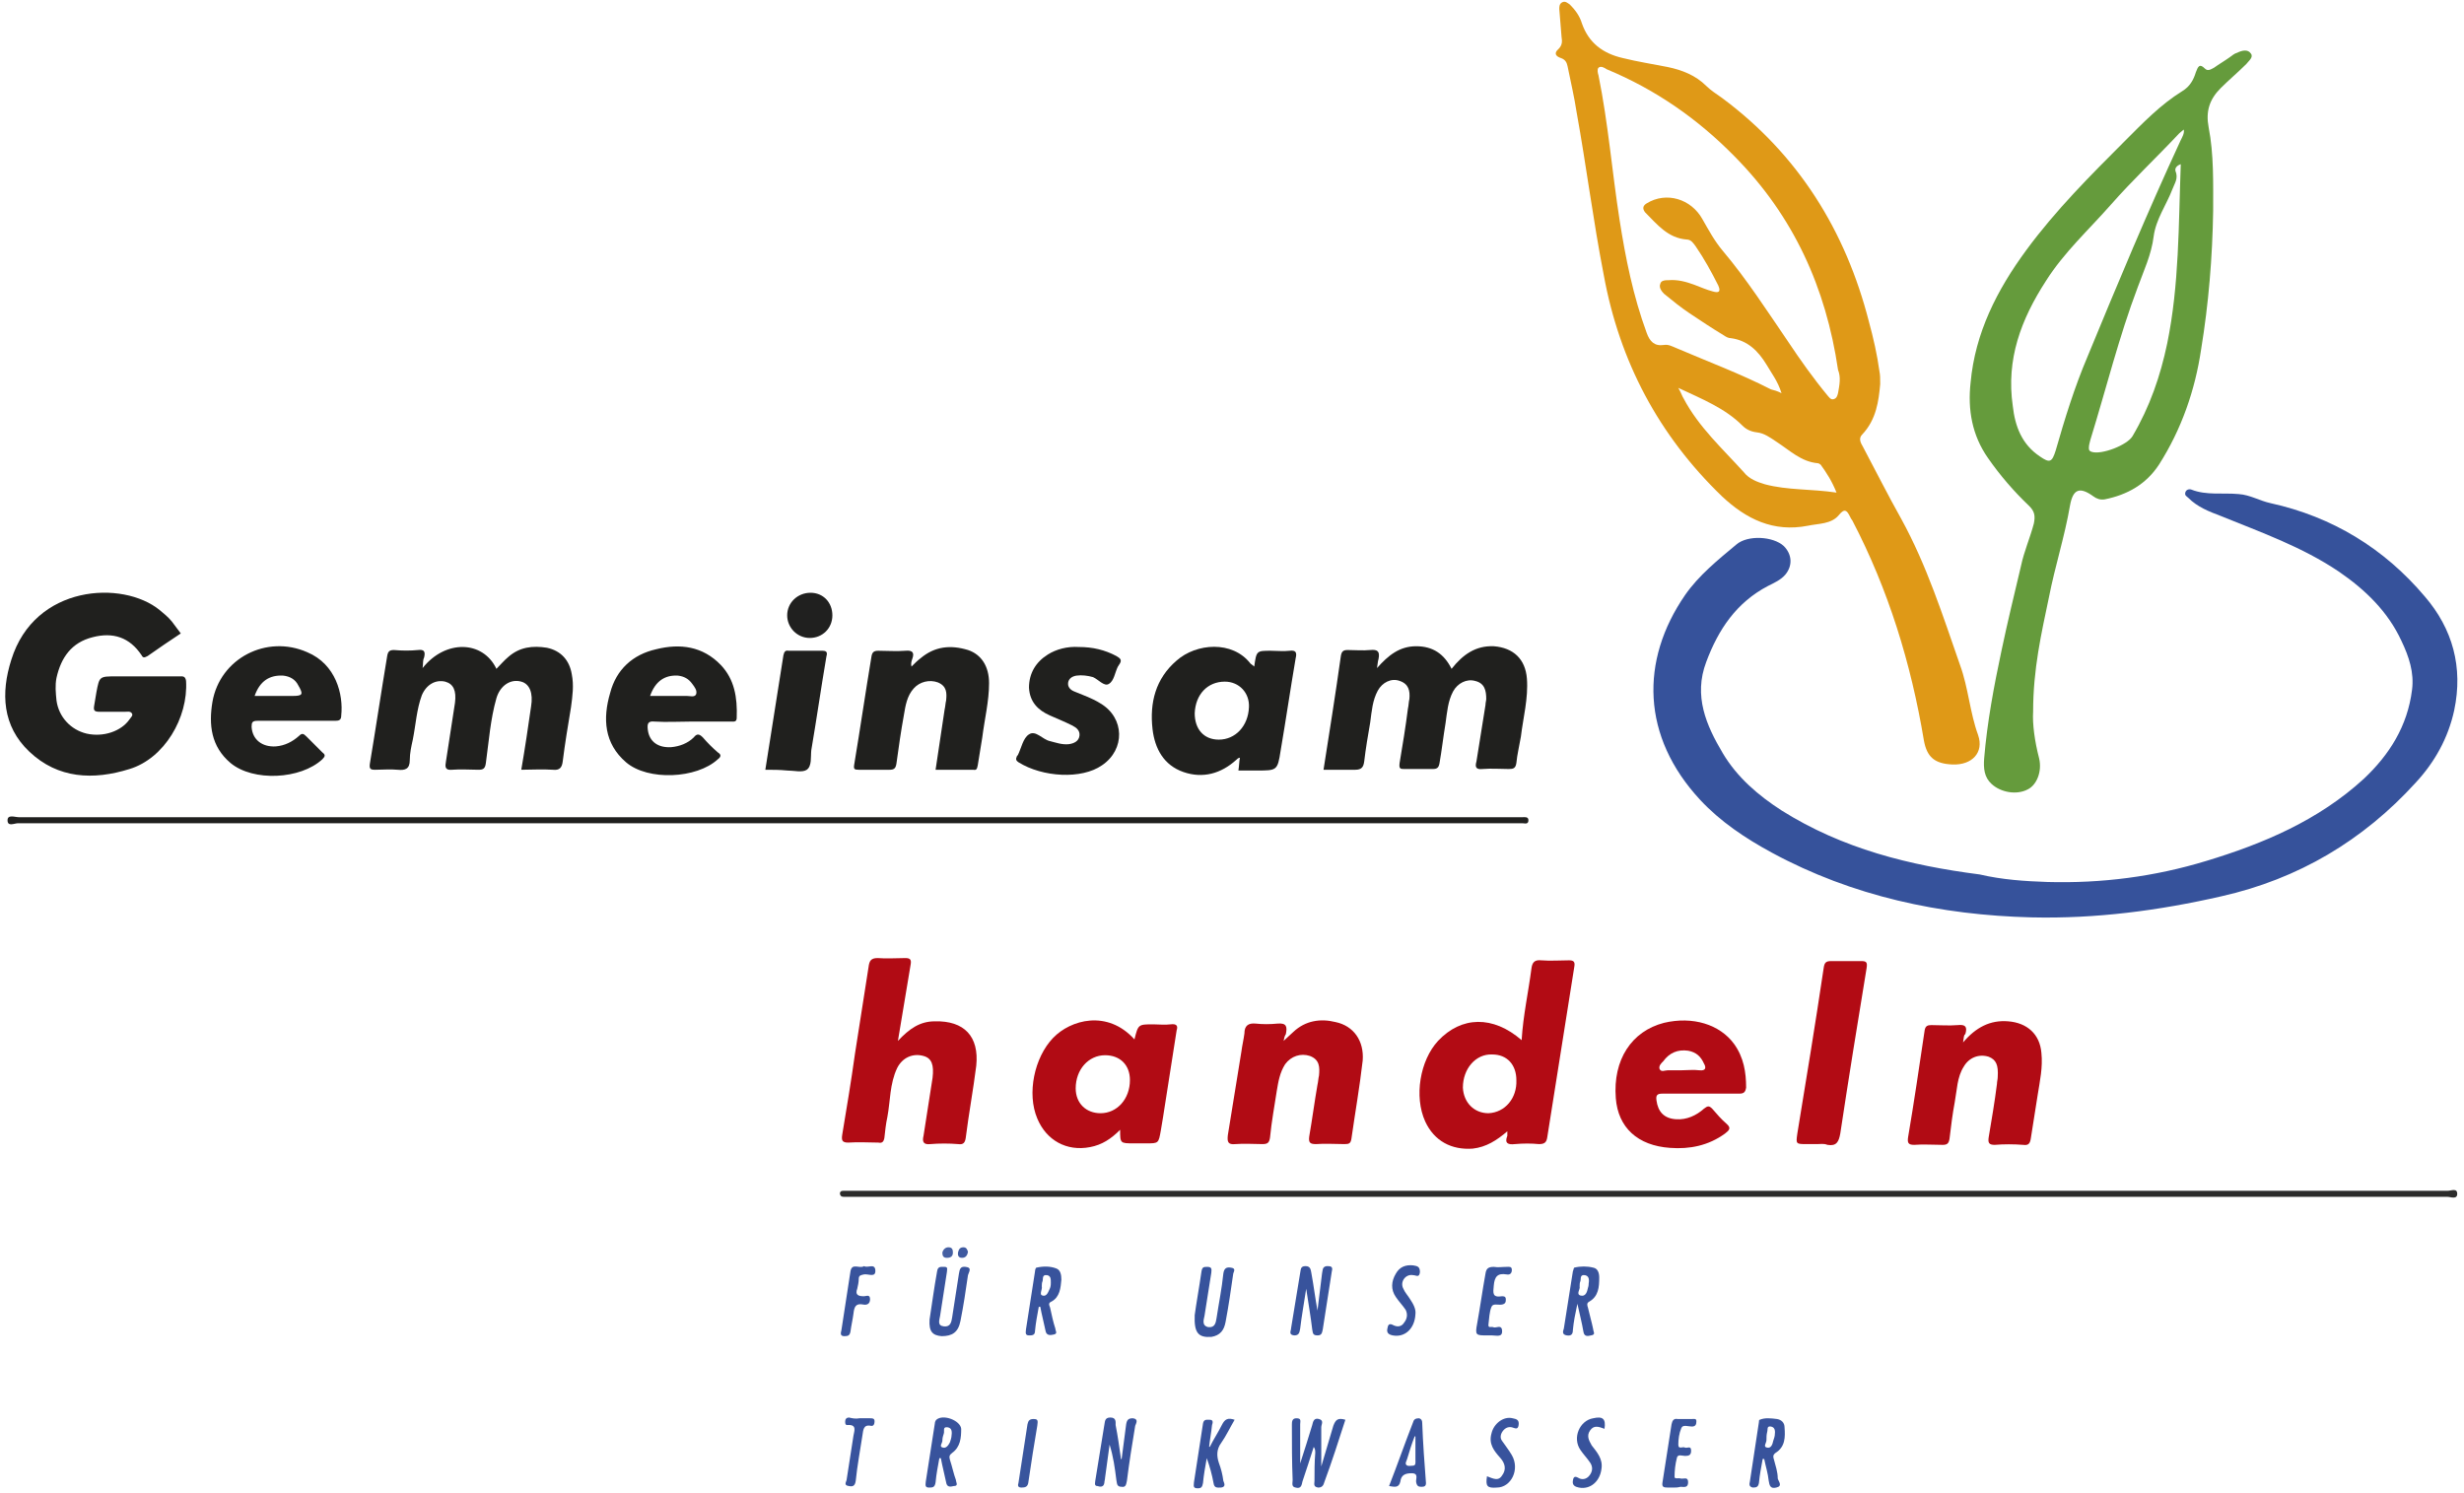
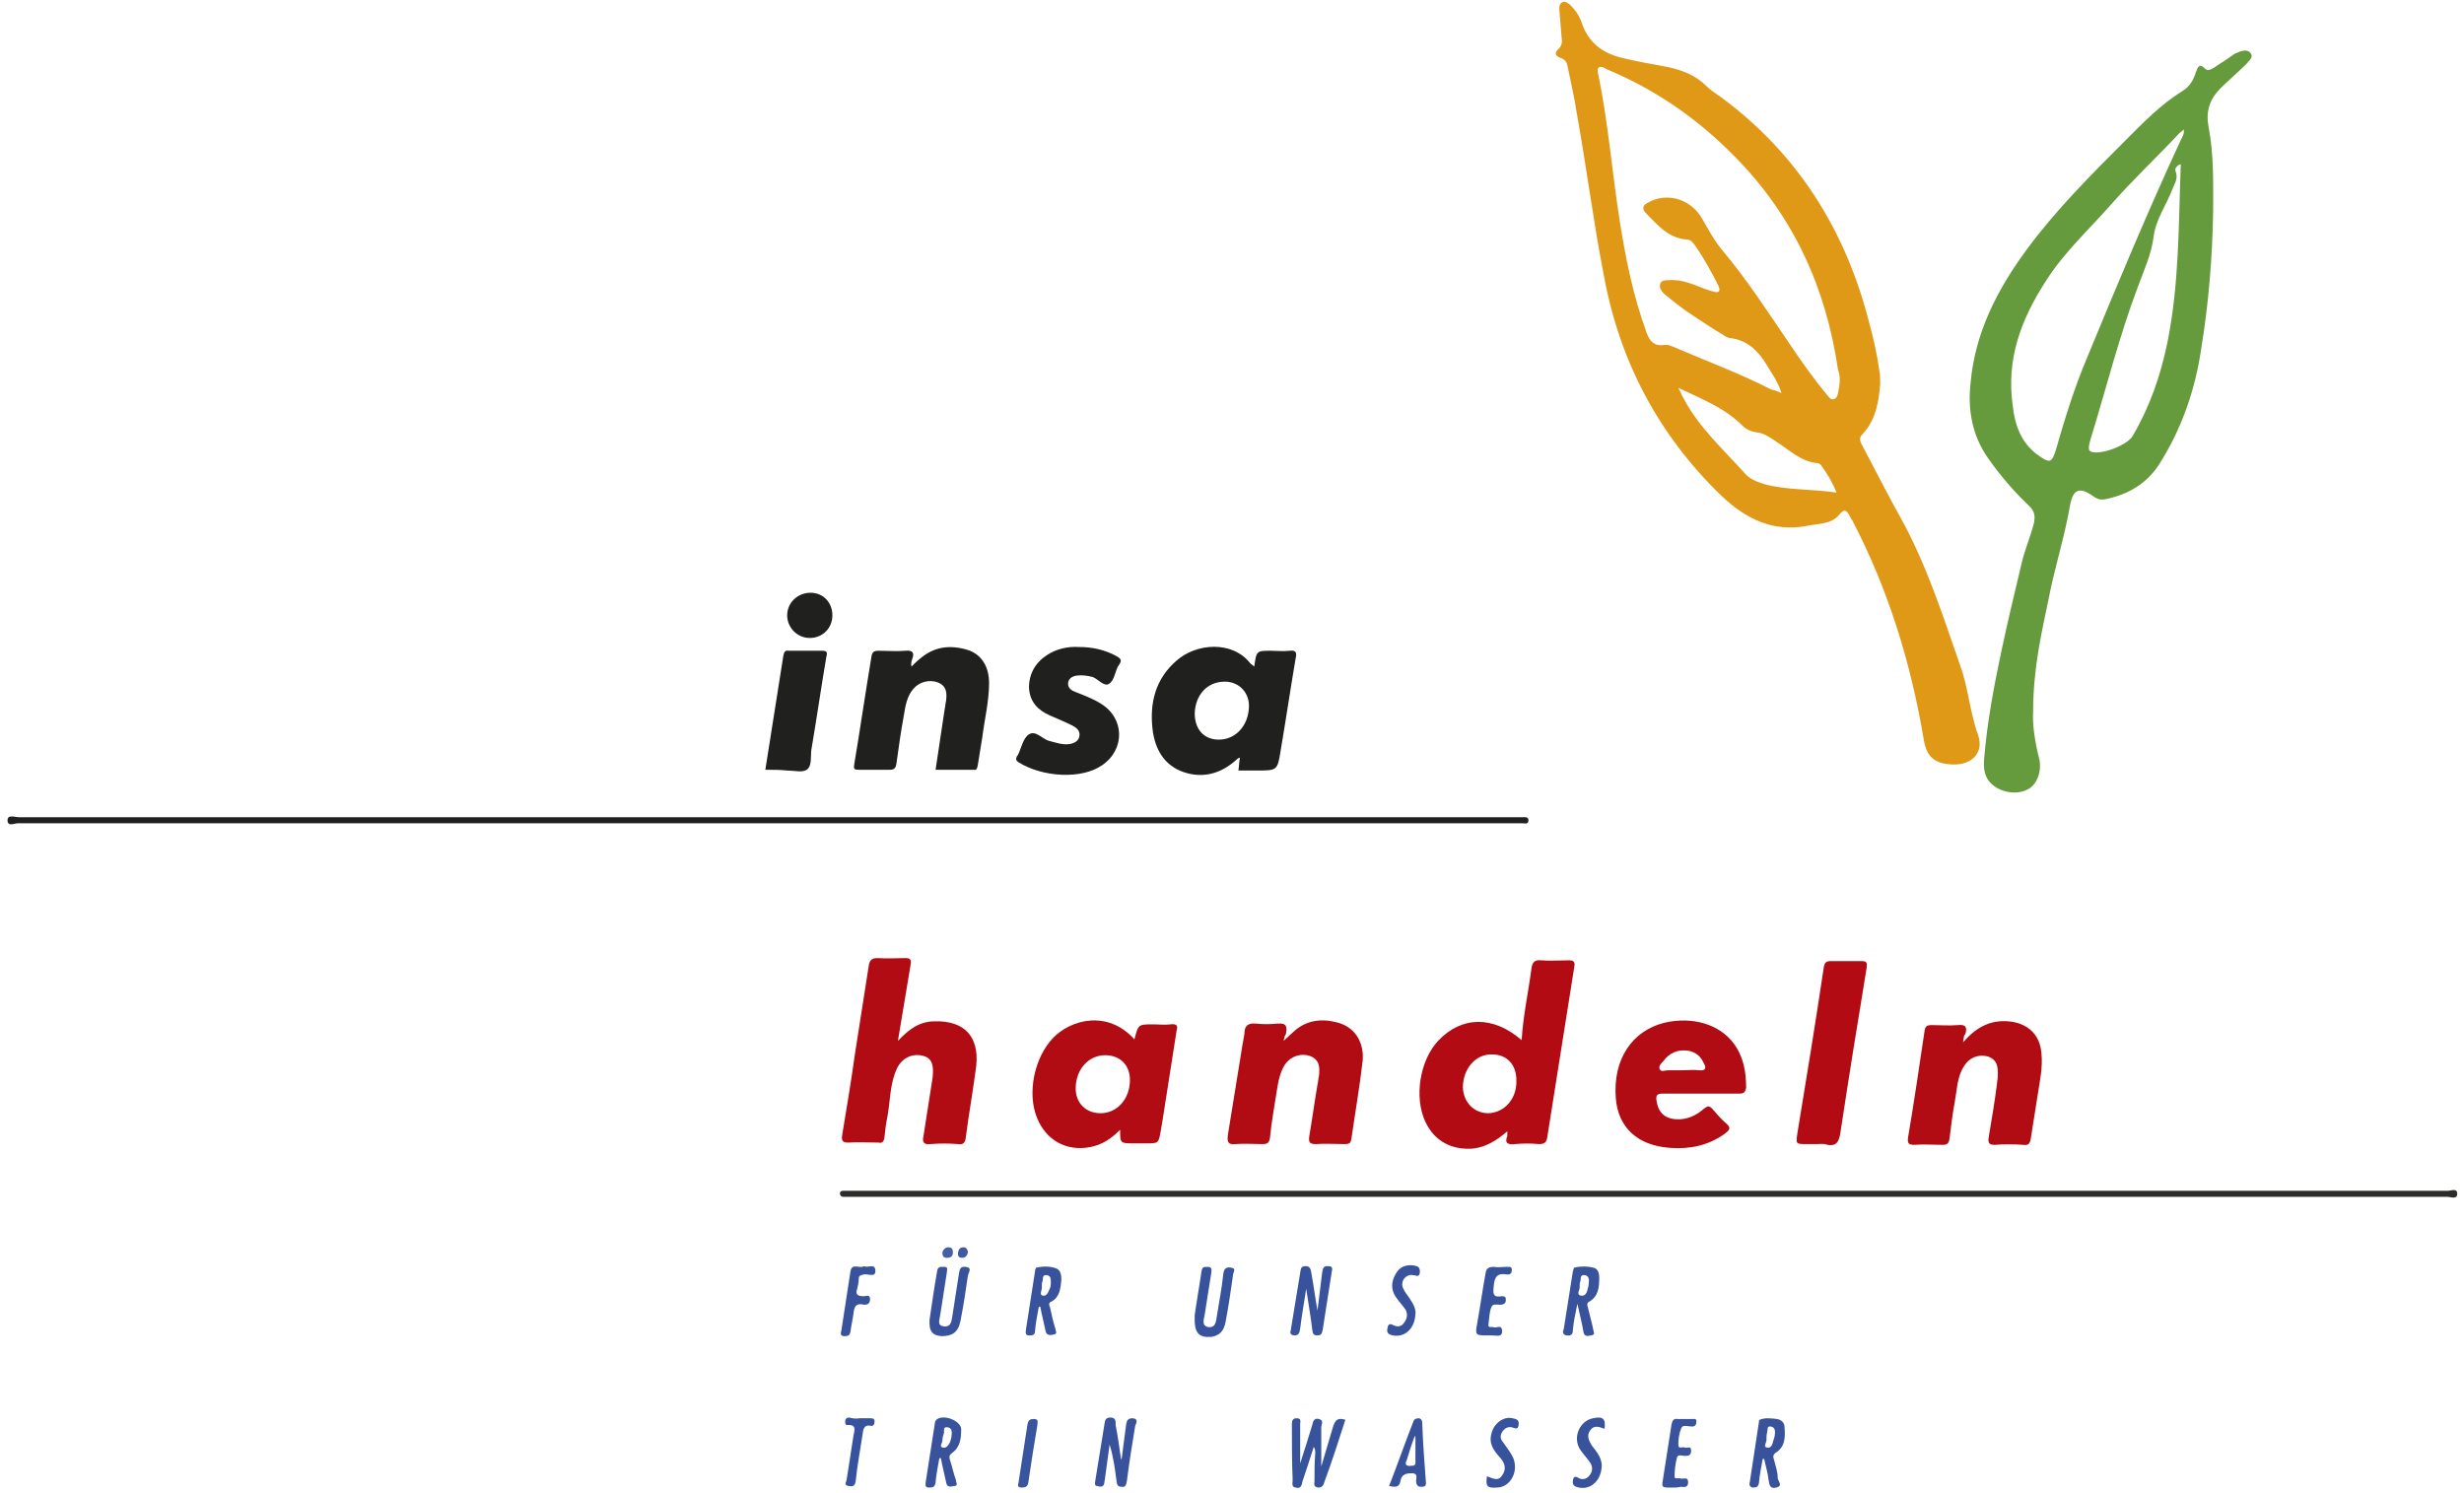
<svg xmlns="http://www.w3.org/2000/svg" viewBox="0 0 327.1 198.2">
  <style>.st1{fill:#20201e}.st2{fill:#b10b14}.st4{fill:#20201f}.st5{fill:#b20b14}.st6{fill:#37539c}.st7{fill:#38539c}.st9{fill:#38539d}</style>
  <g id="Ebene_1">
-     <path d="M271.8 117.1c7.2.2 14.2-.7 21.1-2.8 7.6-2.3 14.9-5.4 20.9-10.9 3.4-3.2 5.8-7 6.4-11.8.3-2.3-.4-4.4-1.4-6.5-1.8-3.9-4.8-6.8-8.3-9.2-4.9-3.3-10.3-5.2-15.7-7.4-1.6-.6-3.1-1.2-4.3-2.4-.2-.2-.5-.3-.4-.7.1-.4.5-.5.8-.4 2 .8 4.2.4 6.3.6 1.5.1 2.8.9 4.2 1.2 8.2 1.8 15.1 6 20.5 12.4 3.7 4.3 5.1 9.4 3.9 15.1-.8 3.7-2.6 6.9-5.1 9.6-7 7.7-15.6 12.8-25.8 15.1-8.3 1.9-16.7 3-25.2 2.8-12.1-.3-23.8-2.8-34.5-8.6-3.5-1.9-6.8-4.1-9.5-7-7.8-8.4-8-18.5-2-27.2 1.8-2.6 4.4-4.7 6.8-6.7 1.5-1.3 4.9-1.1 6.3.2 1.1 1.1 1.2 2.6.2 3.8-.6.7-1.5 1.1-2.3 1.5-4.2 2.2-6.6 5.8-8.2 10.1-1.7 4.5 0 8.4 2.2 12.1 1.9 3.2 4.7 5.6 7.8 7.6 8.1 5.1 17 7.3 26.3 8.5 3 .7 6 .9 9 1z" fill="#36529b" />
-     <path class="st1" d="M24 84.1c-1.5 1-3 2-4.4 3-.4.2-.6.3-.8-.1-1.6-2.4-3.8-3.1-6.5-2.4-2.8.7-4.2 2.7-4.8 5.4-.2 1-.1 2 0 3 .3 2.2 1.9 3.9 4 4.4 2.2.5 4.6-.3 5.7-1.9.2-.3.5-.5.3-.8-.2-.3-.6-.2-.9-.2h-3.4c-.7 0-.8-.2-.7-.8l.3-1.8c.4-2.1.4-2.1 2.6-2.1h8.4c.4 0 .8-.1.9.6.3 4.9-2.9 10.3-7.5 11.7-4.8 1.5-9.5 1.3-13.3-2.3C.3 96.4.1 92 1.5 87.6 4.6 77.6 16.3 77 21.2 81c.6.5 1.1.9 1.6 1.5.4.5.8 1.1 1.2 1.6zM175.7 102.2c.8-5.1 1.6-10.1 2.3-15.1.1-.6.3-.8.9-.8 1 0 2 .1 3 0s1.3.2 1.1 1.2c-.1.3-.1.6-.2 1.2 1.5-1.7 3-2.9 5.2-2.9s3.7 1 4.7 3c1.5-1.9 3.2-3.1 5.6-3 2.6.2 4.2 1.7 4.4 4.3.2 2.6-.5 5.2-.8 7.7-.2 1.2-.5 2.4-.6 3.5-.1.7-.4.8-1 .8-1.2 0-2.3-.1-3.5 0-.9.1-1-.3-.8-1l1.2-7.5c0-.3.1-.6.1-.8 0-1.1-.2-2.1-1.5-2.4-1.1-.3-2.3.3-2.9 1.4-.7 1.3-.8 2.8-1 4.2-.3 1.8-.5 3.6-.8 5.3-.1.6-.3.8-.9.8h-3.7c-.6 0-.8 0-.7-.8.4-2.4.8-4.8 1.1-7.2.1-.4.1-.9.2-1.3.1-1.1-.1-2-1.3-2.4-1.1-.4-2.3.2-2.9 1.3-.7 1.3-.8 2.7-1 4.2-.3 1.7-.6 3.5-.8 5.2-.1.7-.3 1.1-1.2 1.1h-4.2zM56.1 88.7c3-3.8 8-3.7 9.8.1.5-.5 1-1.1 1.6-1.6 1.5-1.3 3.2-1.5 5.1-1.2 1.9.4 3 1.7 3.3 3.5.3 1.5.1 2.9-.1 4.4-.4 2.4-.8 4.8-1.1 7.2-.1.8-.4 1.2-1.3 1.1-1.4-.1-2.8 0-4.2 0 .5-2.9.9-5.6 1.3-8.4.3-1.8-.2-3-1.3-3.3-1.4-.4-2.8.5-3.3 2.2-.8 2.8-1 5.7-1.4 8.6-.1.8-.4.9-1 .9-1.2 0-2.3-.1-3.5 0-1 .1-.9-.5-.8-1.1l1.2-7.8c.2-1.6-.2-2.5-1.3-2.8-1.3-.3-2.5.4-3.1 1.8-.7 1.9-.8 3.9-1.2 5.9-.2.9-.4 1.8-.4 2.7 0 1.2-.6 1.4-1.6 1.3-1-.1-2 0-3 0-.6 0-.8-.1-.7-.8.8-4.8 1.5-9.5 2.3-14.3.1-.6.3-.8.9-.8 1.1.1 2.2.1 3.2 0 .8-.1 1 .2.8 1-.2.4-.1.8-.2 1.4z" />
    <path class="st2" d="M119.2 138.2c1.5-1.6 2.9-2.6 4.9-2.6 3.9-.1 5.9 2 5.5 5.9-.4 3.2-1 6.4-1.4 9.6-.1.6-.3.9-1 .8-1.2-.1-2.5-.1-3.7 0-.9.1-1.1-.3-.9-1.1.4-2.6.8-5.1 1.2-7.7.2-1.7-.1-2.6-1.2-2.9-1.4-.4-2.8.2-3.5 1.6-1 2.1-.9 4.4-1.3 6.5-.2.9-.3 1.9-.4 2.8-.1.5-.3.7-.8.6-1.3 0-2.6-.1-4 0-.8 0-.9-.3-.8-1 .6-3.6 1.2-7.2 1.7-10.8.6-3.8 1.2-7.6 1.8-11.5.1-.8.3-1.2 1.2-1.2 1.2.1 2.5 0 3.7 0 .6 0 .8.2.7.8-.6 3.5-1.1 6.7-1.7 10.2z" />
    <path d="M219 158.1h105.9c.5 0 1.3-.4 1.3.4s-.9.4-1.3.4H112.1c-.3 0-.5 0-.6-.4 0-.4.3-.4.5-.4h107z" fill="#2c2c2b" />
    <path class="st1" d="M124.2 102.2c.4-2.7.8-5.4 1.2-8 .1-.4.1-.8.2-1.2.1-1 .1-1.9-1.1-2.4-1.1-.4-2.4-.1-3.2.8-.9 1-1.1 2.3-1.3 3.5-.4 2.2-.7 4.3-1 6.5-.1.6-.3.8-.9.8H114c-.6 0-.7-.1-.6-.7.8-4.8 1.5-9.6 2.3-14.4.1-.5.3-.7.9-.7 1.2 0 2.4.1 3.6 0 1-.1 1.2.3.9 1.1-.1.3-.2.6-.1 1 .4-.4.8-.8 1.2-1.1 1.9-1.6 4-1.8 6.3-1.1 1.8.6 2.8 2.2 2.8 4.4 0 2.4-.6 4.8-.9 7.2-.2 1.2-.4 2.4-.6 3.7-.1.4-.1.7-.6.6h-5z" />
    <path class="st2" d="M260.6 138.4c1.7-2 3.6-3 6-2.8 2.5.2 4.2 1.7 4.4 4.2.2 1.9-.2 3.7-.5 5.6l-.9 5.7c-.1.7-.3 1-1 .9-1.3-.1-2.6-.1-3.8 0-.8 0-.9-.3-.8-1 .4-2.4.8-4.7 1.1-7.1 0-.3.1-.6.1-.9.1-1.6-.2-2.3-1.2-2.7-1.3-.4-2.6.1-3.3 1.3-.9 1.4-.9 3.1-1.2 4.7-.3 1.6-.5 3.2-.7 4.9-.1.6-.3.8-.9.8-1.3 0-2.6-.1-3.8 0-.8 0-.9-.3-.8-1 .8-4.7 1.5-9.5 2.2-14.2.1-.6.4-.7.9-.7 1.2 0 2.3.1 3.5 0 1-.1 1.3.2 1 1.2-.2.1-.2.4-.3 1.1zM170.4 138.2c.5-.5.9-.8 1.3-1.2 1.6-1.5 3.6-1.8 5.6-1.3 2.4.5 3.8 2.5 3.6 5.1-.4 3.5-1 6.9-1.5 10.4-.1.6-.3.7-.9.7-1.3 0-2.6-.1-3.8 0-.8 0-1-.2-.9-1 .4-2.3.7-4.6 1.1-6.9.1-.4.1-.8.2-1.2.1-1.1.1-2.1-1.2-2.6-1.2-.4-2.5 0-3.3 1.1-.7 1.1-.9 2.3-1.1 3.5-.3 2-.7 4.1-.9 6.2-.1.7-.3.9-1 .9-1.2 0-2.4-.1-3.6 0-1 .1-1.1-.3-1-1.2l1.8-11.1c.1-.8.3-1.6.4-2.4 0-1 .5-1.4 1.5-1.3.9.1 1.9.1 2.9 0 1.2-.1 1.3.4 1.1 1.4-.2.3-.2.5-.3.9z" />
    <path class="st4" d="M101.8 108.5h100.3c.3 0 .8-.1.8.4 0 .6-.5.4-.8.4H2.4c-.5 0-1.4.5-1.4-.4 0-.8 1-.4 1.5-.4h99.3z" />
    <path class="st1" d="M143.2 85.9c1.9 0 3.5.4 5 1.2.5.3.8.5.4 1.1-.1.1-.1.2-.2.3-.4.8-.5 1.9-1.2 2.3-.6.4-1.4-.6-2.1-.9-.7-.2-1.5-.3-2.2-.2-.6.1-1 .4-1.1.9-.1.6.3 1 .8 1.2 1.2.5 2.4.9 3.5 1.6 3.2 1.9 3.3 6.1.2 8.2-2.7 1.9-7.9 1.6-11.1-.4-.3-.2-.4-.4-.2-.8 0 0 0-.1.1-.1.5-1 .7-2.3 1.5-2.8.9-.6 1.8.7 2.8.9.8.2 1.6.5 2.5.4.7-.1 1.3-.4 1.4-1.1.1-.7-.4-1.1-1-1.4-1-.5-2-.9-2.9-1.3-1.6-.7-2.7-1.8-2.8-3.7 0-1.9.9-3.4 2.5-4.4 1.1-.7 2.6-1.1 4.1-1z" />
    <path class="st5" d="M241.2 151.9h-1.3c-1.5 0-1.5 0-1.3-1.4 1.2-7.3 2.4-14.6 3.5-22 .1-.7.3-.9 1-.9h4c.7 0 .8.2.7.9-1.2 7.3-2.4 14.7-3.5 22-.2 1.1-.5 1.7-1.7 1.5-.5-.2-.9-.1-1.4-.1z" />
    <path class="st1" d="M101.6 102.2c.8-5.1 1.6-10.2 2.4-15.2.1-.4.2-.7.7-.6h4.5c.7 0 .6.4.5.8-.7 4.1-1.3 8.3-2 12.4-.1.9.1 2.1-.6 2.6-.6.4-1.7.1-2.6.1-1-.1-1.9-.1-2.9-.1z" />
    <path class="st6" d="M178.6 188.5c-.9 2.8-1.8 5.6-2.8 8.3-.1.4-.3.7-.8.7-.7-.1-.5-.5-.5-.9 0-1.2 0-2.5.1-3.7 0-.3 0-.5-.2-.8-.5 1.6-1 3.1-1.5 4.6-.1.5-.2 1-.9.8-.6-.1-.4-.6-.4-1-.1-2.4-.1-4.9-.1-7.3 0-.4 0-.9.6-.9.7 0 .5.4.5.8v5.2c.6-1.8 1.1-3.5 1.6-5.1.1-.4.2-1 .9-.8.7.2.3.7.3 1.1v5.2c.6-2 1.1-3.7 1.6-5.4.3-.8.6-1.1 1.6-.8z" />
    <path class="st4" d="M110.5 81.7c0 1.7-1.3 3-3 3s-3-1.4-3-3c0-1.7 1.4-3 3.1-3 1.7 0 2.9 1.3 2.9 3z" />
    <path class="st7" d="M174.9 174c.2-1.6.4-3.2.6-4.9.1-.4 0-.9.6-1 .5 0 .9 0 .7.7-.4 2.6-.8 5.1-1.2 7.7-.1.4-.1.8-.7.8-.7 0-.6-.4-.7-.8-.2-1.7-.5-3.4-.8-5.4-.3 2-.6 3.6-.8 5.3-.1.6-.2.9-.8.9-.8-.1-.4-.6-.4-1 .4-2.4.8-4.9 1.2-7.3.1-.4 0-.9.7-.9s.7.5.8 1c.3 1.6.5 3.3.8 4.9-.1.1-.1 0 0 0zM148.9 193.7c.2-1.5.4-3.1.6-4.6.1-.6.3-.8.9-.8.8.1.4.7.3 1-.4 2.4-.8 4.9-1.1 7.3-.1.4-.1.9-.7.8-.7 0-.6-.5-.7-.9-.2-1.6-.4-3.1-.9-4.7-.2 1.5-.4 2.9-.6 4.4 0 .2-.1.5-.1.7-.1.6-.6.5-.9.4-.5 0-.3-.5-.3-.7.4-2.5.8-5 1.2-7.4.1-.4 0-1 .8-1s.7.6.7 1c.3 1.5.5 3 .7 4.4-.1.1 0 .1.1.1zM123.4 175.2c.3-1.9.6-4.2 1-6.4.1-.7.5-.6 1-.6s.3.4.3.7c-.3 1.9-.6 3.9-.9 5.8-.1.6-.4 1.3.5 1.4.9.1 1-.6 1.1-1.2.3-1.9.6-3.9.9-5.8.1-.6.2-1 .9-.9.9.1.4.7.3 1.1-.3 2.1-.6 4.1-1 6.1-.3 1.5-1.1 2-2.5 2-1.2-.1-1.7-.6-1.6-2.2z" />
    <path class="st6" d="M158.6 174.6c.2-1.5.6-3.7.9-5.8.1-.6.3-.6.8-.6.7 0 .5.5.5.8l-.9 5.7c-.1.5-.4 1.3.5 1.5.9.1 1-.6 1.1-1.2.3-2 .7-3.9.9-5.9.1-.7.4-.9 1-.8.8.1.3.6.3.9-.3 2.1-.6 4.2-1 6.3-.2 1.1-.7 1.8-1.9 2-1.7.1-2.3-.5-2.2-2.9z" />
-     <path class="st7" d="M160.6 192.1c.5-1 1.1-1.9 1.6-2.9.4-.8.8-1 1.7-.7-.6 1-1.1 2.1-1.8 3.1-.6.8-.6 1.7-.3 2.6.3.8.5 1.6.6 2.4.1.3.4.8-.3.9-.5 0-.9.1-1-.6-.2-1.1-.5-2.2-.9-3.3-.2 1.1-.4 2.2-.5 3.3-.1.5-.2.7-.7.7-.7 0-.5-.4-.5-.8l1.2-7.8c.1-.6.5-.5.9-.5.5 0 .4.4.3.7-.1 1-.3 2-.4 3-.1-.2 0-.1.1-.1z" />
    <path d="M222.2 197.5h-.8c-.6 0-.8-.1-.7-.7.4-2.6.8-5.1 1.2-7.7.1-.5.3-.8.8-.7h1.9c.3 0 .6-.1.6.3s-.1.7-.6.7-1.2-.3-1.4.2c-.3.7-.4 1.5-.4 2.2 0 .7.6.2.9.4.3.1.8-.3.8.4 0 .6-.3.7-.8.7-.4 0-1-.3-1.1.3-.2.8-.3 1.6-.3 2.5 0 .3.6.1.8.2.4.1 1-.3 1 .5s-.6.6-1 .6c-.4.1-.6.1-.9.1z" fill="#39549c" />
    <path class="st6" d="M197.5 177.3c-1.6 0-1.7 0-1.4-1.6.4-2.2.7-4.4 1.1-6.6.1-.7.4-.9 1.1-.9.6.1 1.1 0 1.7 0 .3 0 .7-.1.7.4 0 .4-.2.7-.7.6-1.2-.2-1.6.3-1.7 1.5-.1 1-.2 1.6 1.1 1.4.2 0 .5 0 .5.4 0 .3 0 .6-.5.7-.5.1-1.2-.2-1.4.3-.3.7-.3 1.6-.4 2.3-.1.6.4.3.6.4.4.2 1.1-.4 1.2.4.1 1-.7.7-1.3.7h-.6z" />
    <path class="st9" d="M197.4 196c.8.3 1.5.7 2-.1.6-.8.4-1.6-.2-2.3-.9-1-1.6-1.9-1.2-3.3.3-1.3 1.6-2.3 2.8-2 .5.1.9.2.8.9-.1.7-.5.4-.9.3-.5-.1-.9.1-1.2.5-.3.4-.4.9-.1 1.3.4.6.9 1.2 1.3 1.9 1.1 1.9-.1 4.3-2 4.3-1.3.1-1.5-.2-1.3-1.5z" />
    <path class="st7" d="M187.9 174.5c-.1 1.9-1.4 3.1-3 2.8-.5-.1-.9-.3-.7-1 .1-.7.5-.5.9-.3.5.2 1 .1 1.3-.4.4-.5.5-1.1.2-1.7-.4-.6-.9-1.1-1.3-1.7-.7-1-.6-2.1 0-3.1.5-.9 1.3-1.2 2.3-1.1.5.1.9.1.9.9-.1.8-.5.4-.9.4-1-.2-1.8.9-1.3 1.8.2.5.6.9.9 1.4.4.6.8 1.3.7 2zM213 189.7c-.8-.3-1.4-.5-1.9.2s-.2 1.3.2 2c.7.9 1.5 1.8 1.3 3.1-.2 1.7-1.5 2.8-3 2.5-.5-.1-.9-.3-.8-.9.1-.8.5-.5.9-.3.5.2 1 0 1.3-.4.4-.5.5-1.1.1-1.7-.4-.6-.9-1.1-1.3-1.7-1.1-1.6-.1-3.9 1.7-4.2 1.3-.3 1.7.1 1.5 1.4zM114.7 168.1c.5.3 1.4-.4 1.5.5.1 1.1-.9.5-1.5.6-.4.1-.7.1-.7.6 0 .4-.1.9-.2 1.3-.3.8.1 1 .9 1 .3 0 .8-.3.8.4 0 .6-.4.8-.9.7-1-.2-1.2.3-1.3 1.2-.1.8-.3 1.6-.4 2.4-.1.5-.3.6-.8.6-.6 0-.5-.4-.4-.8l1.2-7.8c.2-1.2 1.2-.3 1.8-.7z" />
    <path class="st9" d="M114.1 188.3h1.4c.3 0 .6 0 .6.4 0 .3-.1.7-.5.6-1-.2-1 .6-1.1 1.2-.3 2-.7 4.1-.9 6.1-.1.7-.4.8-.9.7-.8-.1-.3-.6-.3-.9.3-1.9.6-3.8.9-5.8.1-.6.5-1.5-.8-1.4-.3 0-.3-.2-.3-.5s.2-.5.5-.5c.4.1.9.2 1.4.1z" />
    <path d="M137.7 189.3c-.4 2.3-.8 4.9-1.2 7.6-.1.5-.4.6-.9.6s-.5-.3-.4-.6l1.2-7.8c.1-.5.3-.7.8-.7.6 0 .6.2.5.9z" fill="#39559d" />
    <path d="M126.5 166.3c0 .5-.3.7-.8.7s-.6-.3-.6-.7c.1-.4.4-.7.8-.7.5 0 .6.3.6.7z" fill="#455fa2" />
    <path d="M128.5 166.2c-.1.6-.4.8-.8.8-.5 0-.6-.4-.5-.8.1-.4.3-.6.7-.6.4 0 .5.3.6.6z" fill="#3f5aa0" />
    <path d="M262.6 97.6c-1.1-3-1.3-6.3-2.4-9.3-2.3-6.6-4.4-13.2-7.8-19.4-1.8-3.2-3.4-6.4-5.1-9.6-.3-.5-.6-1.1-.1-1.6 1.9-2 2.2-4.5 2.4-6.7 0-.8 0-1.2-.1-1.7-.3-2.2-.8-4.4-1.4-6.6-3.1-12.1-9.4-22.2-19.5-29.7-.7-.5-1.5-1-2.1-1.6-1.4-1.4-3.2-2.1-5.1-2.5-2-.4-4-.7-6-1.2-2.6-.6-4.5-2-5.4-4.6-.3-1-.9-1.8-1.6-2.5-.3-.2-.6-.5-1-.3s-.4.6-.4.9c.1 1.2.2 2.5.3 3.7.1.6.1 1.1-.4 1.6-.7.6-.3 1 .3 1.2.6.2.8.6.9 1.1.4 2 .9 4.1 1.2 6.1 1.3 7.2 2.2 14.4 3.6 21.6 2.1 11.5 7.3 21.3 15.7 29.4 3.2 3 6.8 4.8 11.4 3.9 1.4-.3 3.1-.2 4.1-1.4.8-1 1.1-.6 1.5.2.1.2.2.4.3.5 4.8 9.2 7.8 19 9.5 29.2.4 2.2 1.4 3.1 3.8 3.2 2.6.1 4.2-1.6 3.4-3.9zm-28.3-33.3c-1-.3-2.1-.7-2.8-1.6-2.8-3.1-6-6-8-9.8-.2-.3-.3-.7-.7-1.4 3.2 1.5 6.2 2.7 8.5 5 .5.5 1.1.8 1.9.9 1 .1 1.8.7 2.7 1.3 1.7 1.1 3.2 2.6 5.4 2.8.1 0 .3.1.4.2.8 1.1 1.5 2.2 2.1 3.7-3.4-.5-6.5-.3-9.5-1.1zm9.7-12.1c-.1.4-.2.7-.6.8-.4.1-.6-.3-.8-.5-1.9-2.3-3.6-4.7-5.2-7.1-2.8-4.1-5.5-8.3-8.7-12.1-1.1-1.3-1.9-2.8-2.7-4.2-1.5-2.7-4.8-3.7-7.4-2.1-.5.3-.6.7-.2 1.2 1.6 1.6 3 3.4 5.5 3.6.6 0 .9.5 1.2.9 1.1 1.6 2.1 3.4 3 5.2.4.9 0 1-.7.8-.8-.2-1.7-.6-2.5-.9-1.1-.4-2.2-.7-3.4-.6-.4 0-1 0-1.1.5-.2.5.2 1 .5 1.3 1.1.9 2.2 1.8 3.4 2.6 1.5 1 3 2 4.5 2.9.3.2.6.4 1 .4 2.2.3 3.6 1.7 4.7 3.5.7 1.2 1.5 2.2 2 3.8-.6-.3-1-.4-1.4-.5-4.1-2.1-8.4-3.7-12.6-5.5-.5-.2-1-.5-1.6-.4-1.3.2-1.9-.5-2.3-1.6-1.8-4.9-2.8-9.9-3.6-15-1-6.4-1.5-12.8-2.8-19.2-.1-.3-.2-.8 0-1 .3-.3.8 0 1.1.2 6.5 2.7 12.1 6.6 17 11.6 7.8 7.9 12.1 17.4 13.7 28.3.4 1 .2 2 0 3.1z" fill="#df9917" />
    <path d="M298.8 7.1c-.4-.6-1.2-.4-1.8-.1-.4.1-.7.4-1 .6-.7.5-1.4.9-2.1 1.4-.4.2-.8.5-1.2.1-.7-.7-.9-.3-1.2.5-.3 1-.8 1.9-1.8 2.5-2.9 1.8-5.2 4.2-7.6 6.6-4.6 4.6-9.2 9.2-13.1 14.5-3.9 5.3-6.8 11-7.4 17.6-.4 3.6.2 7 2.3 10 1.6 2.3 3.4 4.4 5.5 6.4.7.7.8 1.3.6 2.3-.5 1.9-1.3 3.7-1.7 5.6-.9 3.8-1.8 7.5-2.6 11.3-1 4.7-1.9 9.5-2.3 14.3-.1 1.3 0 2.5 1 3.4 1.2 1.1 3.3 1.5 4.8.7 1.2-.6 1.9-2.4 1.5-4.1-.6-2.3-.9-4.6-.8-6.2 0-5.7 1.1-10.4 2.1-15.2.8-4.1 2.1-8.1 2.8-12.2.4-2.2 1.3-2.5 3.1-1.2.4.3.9.5 1.5.4 3-.6 5.5-2 7.2-4.6 3-4.7 4.8-9.9 5.6-15.3 1-6.1 1.5-12.2 1.6-18.4 0-3.7.1-7.5-.6-11.1-.4-2.1.1-3.7 1.6-5.2 1.1-1.1 2.3-2.1 3.4-3.2.3-.4 1-.9.6-1.4zm-11.1 38.5c-.9 4.3-2.3 8.4-4.6 12.3-.7 1.2-4.1 2.5-5.4 2.1-.3-.1-.4-.2-.4-.5 0-.4.1-.7.2-1.1 2.1-6.8 3.8-13.7 6.3-20.3.8-2.2 1.8-4.3 2.1-6.7.3-2.3 1.7-4.2 2.5-6.3.3-.8.8-1.4.4-2.4-.1-.3.1-.7.7-.9-.3 8.1-.2 16-1.8 23.8zm1.8-27c-4.4 9.5-8.4 19.1-12.4 28.8-1.7 4-3 8.2-4.2 12.4-.5 1.6-.8 1.7-2.1.8-2.4-1.6-3.3-4-3.6-6.7-.9-6.2 1.1-11.5 4.4-16.6 2.4-3.8 5.7-6.8 8.6-10.1 2.9-3.3 6.1-6.3 9.1-9.5.2-.2.4-.3.6-.5.1.5-.2 1-.4 1.4z" fill="#659b3c" />
    <path class="st5" d="M208.3 127.5c-1.2 0-2.5.1-3.7 0-.9-.1-1.2.3-1.3 1.1-.4 3.1-1.1 6.2-1.3 9.5-3.8-3.3-8-3.2-11.1.1-2.4 2.6-3.2 7.4-1.7 10.7 1.2 2.6 3.5 3.8 6.3 3.6 1.8-.2 3.2-1.1 4.6-2.3v.6c-.4 1 .1 1.2 1 1.1 1.1-.1 2.2-.1 3.2 0 .7 0 1-.2 1.1-.9 1.2-7.6 2.4-15.1 3.6-22.7.1-.6-.1-.8-.7-.8zm-10.7 20.3c-1.9 0-3.3-1.4-3.4-3.4 0-2.5 1.7-4.5 3.9-4.4 2 0 3.2 1.4 3.2 3.4.1 2.4-1.5 4.3-3.7 4.4z" />
    <path class="st1" d="M171.2 86.4c-.8.1-1.7 0-2.5 0-1.9 0-1.9 0-2.2 2.1-.2-.2-.4-.3-.5-.4-2.4-3.1-7.2-2.7-9.8-.4-2.8 2.4-3.6 5.6-3.2 9.1.3 2.6 1.5 4.8 4.1 5.7 2.6.9 5 .2 7-1.6.1-.1.3-.3.5-.3-.1.5-.1 1.1-.2 1.7h2.5c2.6 0 2.7 0 3.1-2.6.7-4.1 1.3-8.2 2-12.3.2-.8 0-1.1-.8-1zm-9.4 11.8c-2 0-3.2-1.4-3.2-3.5.1-2.5 1.7-4.2 4-4.2 1.9 0 3.3 1.5 3.2 3.4-.1 2.5-1.8 4.3-4 4.3z" />
    <path class="st2" d="M155.4 136c-.8.1-1.5 0-2.3 0-2 0-2 0-2.5 2-3.6-4-8.5-2.6-10.8-.2-2.5 2.6-3.5 7.4-2.1 10.7 1.2 2.9 3.9 4.4 7 3.8 1.6-.3 2.8-1.1 4-2.3 0 1.8 0 1.8 1.8 1.8h1.7c1.6 0 1.6 0 1.9-1.7l.3-1.8c.6-3.8 1.2-7.6 1.8-11.5.2-.6 0-.9-.8-.8zm-9.3 11.8c-1.9 0-3.3-1.3-3.3-3.3 0-2.5 1.7-4.4 3.9-4.4 2 0 3.3 1.3 3.3 3.3 0 2.5-1.7 4.4-3.9 4.4z" />
-     <path class="st1" d="M95.7 88.3c-2.4-2.5-5.4-2.9-8.6-2.1-3.1.7-5.3 2.7-6.1 5.8-1 3.4-.8 6.7 2.1 9.2 2.9 2.5 9.4 2.2 12.2-.4.4-.3.5-.6 0-.9-.7-.6-1.4-1.3-2-2-.5-.5-.8-.5-1.2 0-.8.8-1.9 1.2-3 1.3-1.7.1-2.9-.7-3.1-2.3-.1-.8 0-1.2.9-1.1 1.6.1 3.3 0 4.9 0H97c.4 0 .8.1.8-.5.1-2.7-.3-5.1-2.1-7zm-3.3 3.9c-.2.4-.8.2-1.2.2h-4.9c.7-2 2-2.8 3.7-2.7.8.1 1.4.4 1.9 1.1.3.4.7.9.5 1.4zM40.8 86.6c-5.4-2.4-11.6.8-12.6 6.6-.5 3-.2 5.9 2.4 8.1 3 2.5 9.3 2.2 12.2-.5.4-.4.4-.6 0-.9l-2.1-2.1c-.4-.4-.6-.5-1-.1-.9.8-1.9 1.3-3.1 1.4-1.8.1-3.1-.9-3.2-2.6 0-.6.1-.8.8-.8h10.3c.5 0 .8-.1.8-.7.3-2.8-.7-6.8-4.5-8.4zm-2 5.8h-5c.7-2 2-2.8 3.8-2.7.9.1 1.6.5 2 1.3.7 1.2.6 1.4-.8 1.4z" />
    <path class="st2" d="M230.2 138.6c-1.9-2.6-5.5-3.7-9.3-2.8-4.3 1.1-6.8 4.9-6.4 10 .3 3.9 2.9 6.3 7.2 6.6 2.6.2 5.1-.3 7.3-1.9.5-.4.9-.7.2-1.3-.7-.6-1.3-1.3-1.9-2-.4-.4-.6-.4-1.1 0-1 .9-2.3 1.5-3.7 1.4-1.6-.1-2.4-1-2.6-2.5-.1-.7.1-.9.8-.9h10.2c.6 0 .8-.2.9-.8 0-2-.3-4-1.6-5.8zm-4.6 3.5c-.8-.1-1.6 0-2.4 0h-1.8c-.4 0-.9.3-1.1-.2-.1-.4.2-.7.5-1 .8-1.1 1.9-1.6 3.3-1.4 1.1.2 1.7.8 2.1 1.7.3.5.3 1-.6.9z" />
    <path class="st7" d="M210.8 173.6c-.1-.3-.2-.6.2-.8 1.2-.7 1.3-1.9 1.3-3.2 0-.6-.2-1.2-.8-1.3-.8-.2-1.7-.2-2.5 0-.1 0-.1.3-.2.5-.4 2.5-.8 5-1.2 7.6-.1.3-.3.8.4.9.6.1.8-.2.8-.7.1-1.1.3-2.1.6-3.5.3 1.4.6 2.5.8 3.7.1.7.6.6 1 .5.7-.1.3-.5.3-.8-.2-1-.5-2-.7-2.9zm-1-1.6c-.6-.2 0-.8-.1-1.2 0-.2 0-.5.1-.7.1-.3-.1-.9.6-.8.5.1.6.5.5 1.1 0 .1 0 .3-.1.6-.1.5-.3 1.2-1 1zM235.5 193.8c-.1-.3-.2-.6.2-.9 1.3-.8 1.3-2.1 1.2-3.4 0-.6-.4-1-1-1.1-.8-.1-1.6-.2-2.3.1-.1 0-.1.2-.1.3-.4 2.6-.8 5.3-1.2 7.9-.1.4-.1.7.4.8.5 0 .7-.1.8-.6.1-1.1.3-2.1.5-3.2h.2c.2 1 .5 1.9.6 2.9.1.6.2 1.1 1 .9.9-.2.3-.8.2-1.2 0-.9-.3-1.7-.5-2.5zm-.9-1.6c-.6-.1-.1-.6-.1-1s0-.7.1-1.1c.1-.3-.1-.8.5-.7.5.1.6.5.5 1.2 0 .1-.1.4-.2.7-.1.5-.3 1-.8.9zM126.1 193.8c-.1-.4-.1-.6.3-.9 1.1-.8 1.2-2 1.2-3.2-.1-1.1-2.4-2-3.3-1.2-.1.1-.2.3-.2.5-.4 2.6-.8 5.1-1.2 7.7 0 .3-.2.8.4.8.5 0 .8 0 .9-.7.1-1.1.3-2.1.5-3.2h.2c.2 1.1.5 2.2.7 3.2.1.7.6.6 1 .5.7 0 .3-.5.3-.8-.3-.8-.5-1.8-.8-2.7zm-.9-1.6c-.6-.1-.1-.6-.1-.9 0-.4.1-.7.2-1 .1-.3-.2-.9.5-.8.6.1.6.6.5 1.3 0 .1-.1.4-.2.7-.2.4-.5.8-.9.7zM139.4 173.6c-.1-.3-.3-.6.2-.8 1.1-.6 1.2-1.8 1.3-2.9 0-.6-.1-1.3-.7-1.5-.8-.3-1.7-.3-2.6-.1-.1 0-.2.3-.2.5-.4 2.6-.8 5.1-1.2 7.7 0 .3-.2.8.4.8.4 0 .8 0 .8-.6.1-1.1.3-2.1.5-3.2h.2c.2 1.1.5 2.2.7 3.2.1.6.6.6 1 .5.7-.1.3-.5.3-.8-.3-.9-.5-1.9-.7-2.8zm-1-1.6c-.5-.1 0-.8-.1-1.2 0-.2 0-.5.1-.7.1-.3-.1-.9.6-.8.5.1.5.5.5 1 0 .2 0 .4-.1.7-.2.4-.4 1.2-1 1zM188.8 188.9c0-.3-.1-.5-.4-.6-.4 0-.7.1-.8.5-1.1 2.8-2.1 5.7-3.2 8.5.7.1 1.3.3 1.5-.6.1-.9.7-1.1 1.5-1.1 1 0 .5.8.6 1.2.1.5.3.6.7.6.4 0 .6-.1.6-.5-.2-2.6-.4-5.3-.5-8zm-1.3 5.7c-.3 0-.6.1-.8-.1-.2-.2 0-.5.1-.8.3-1 .6-2 1-3h.1v3.1c0 .4.1.8-.4.8z" />
  </g>
</svg>